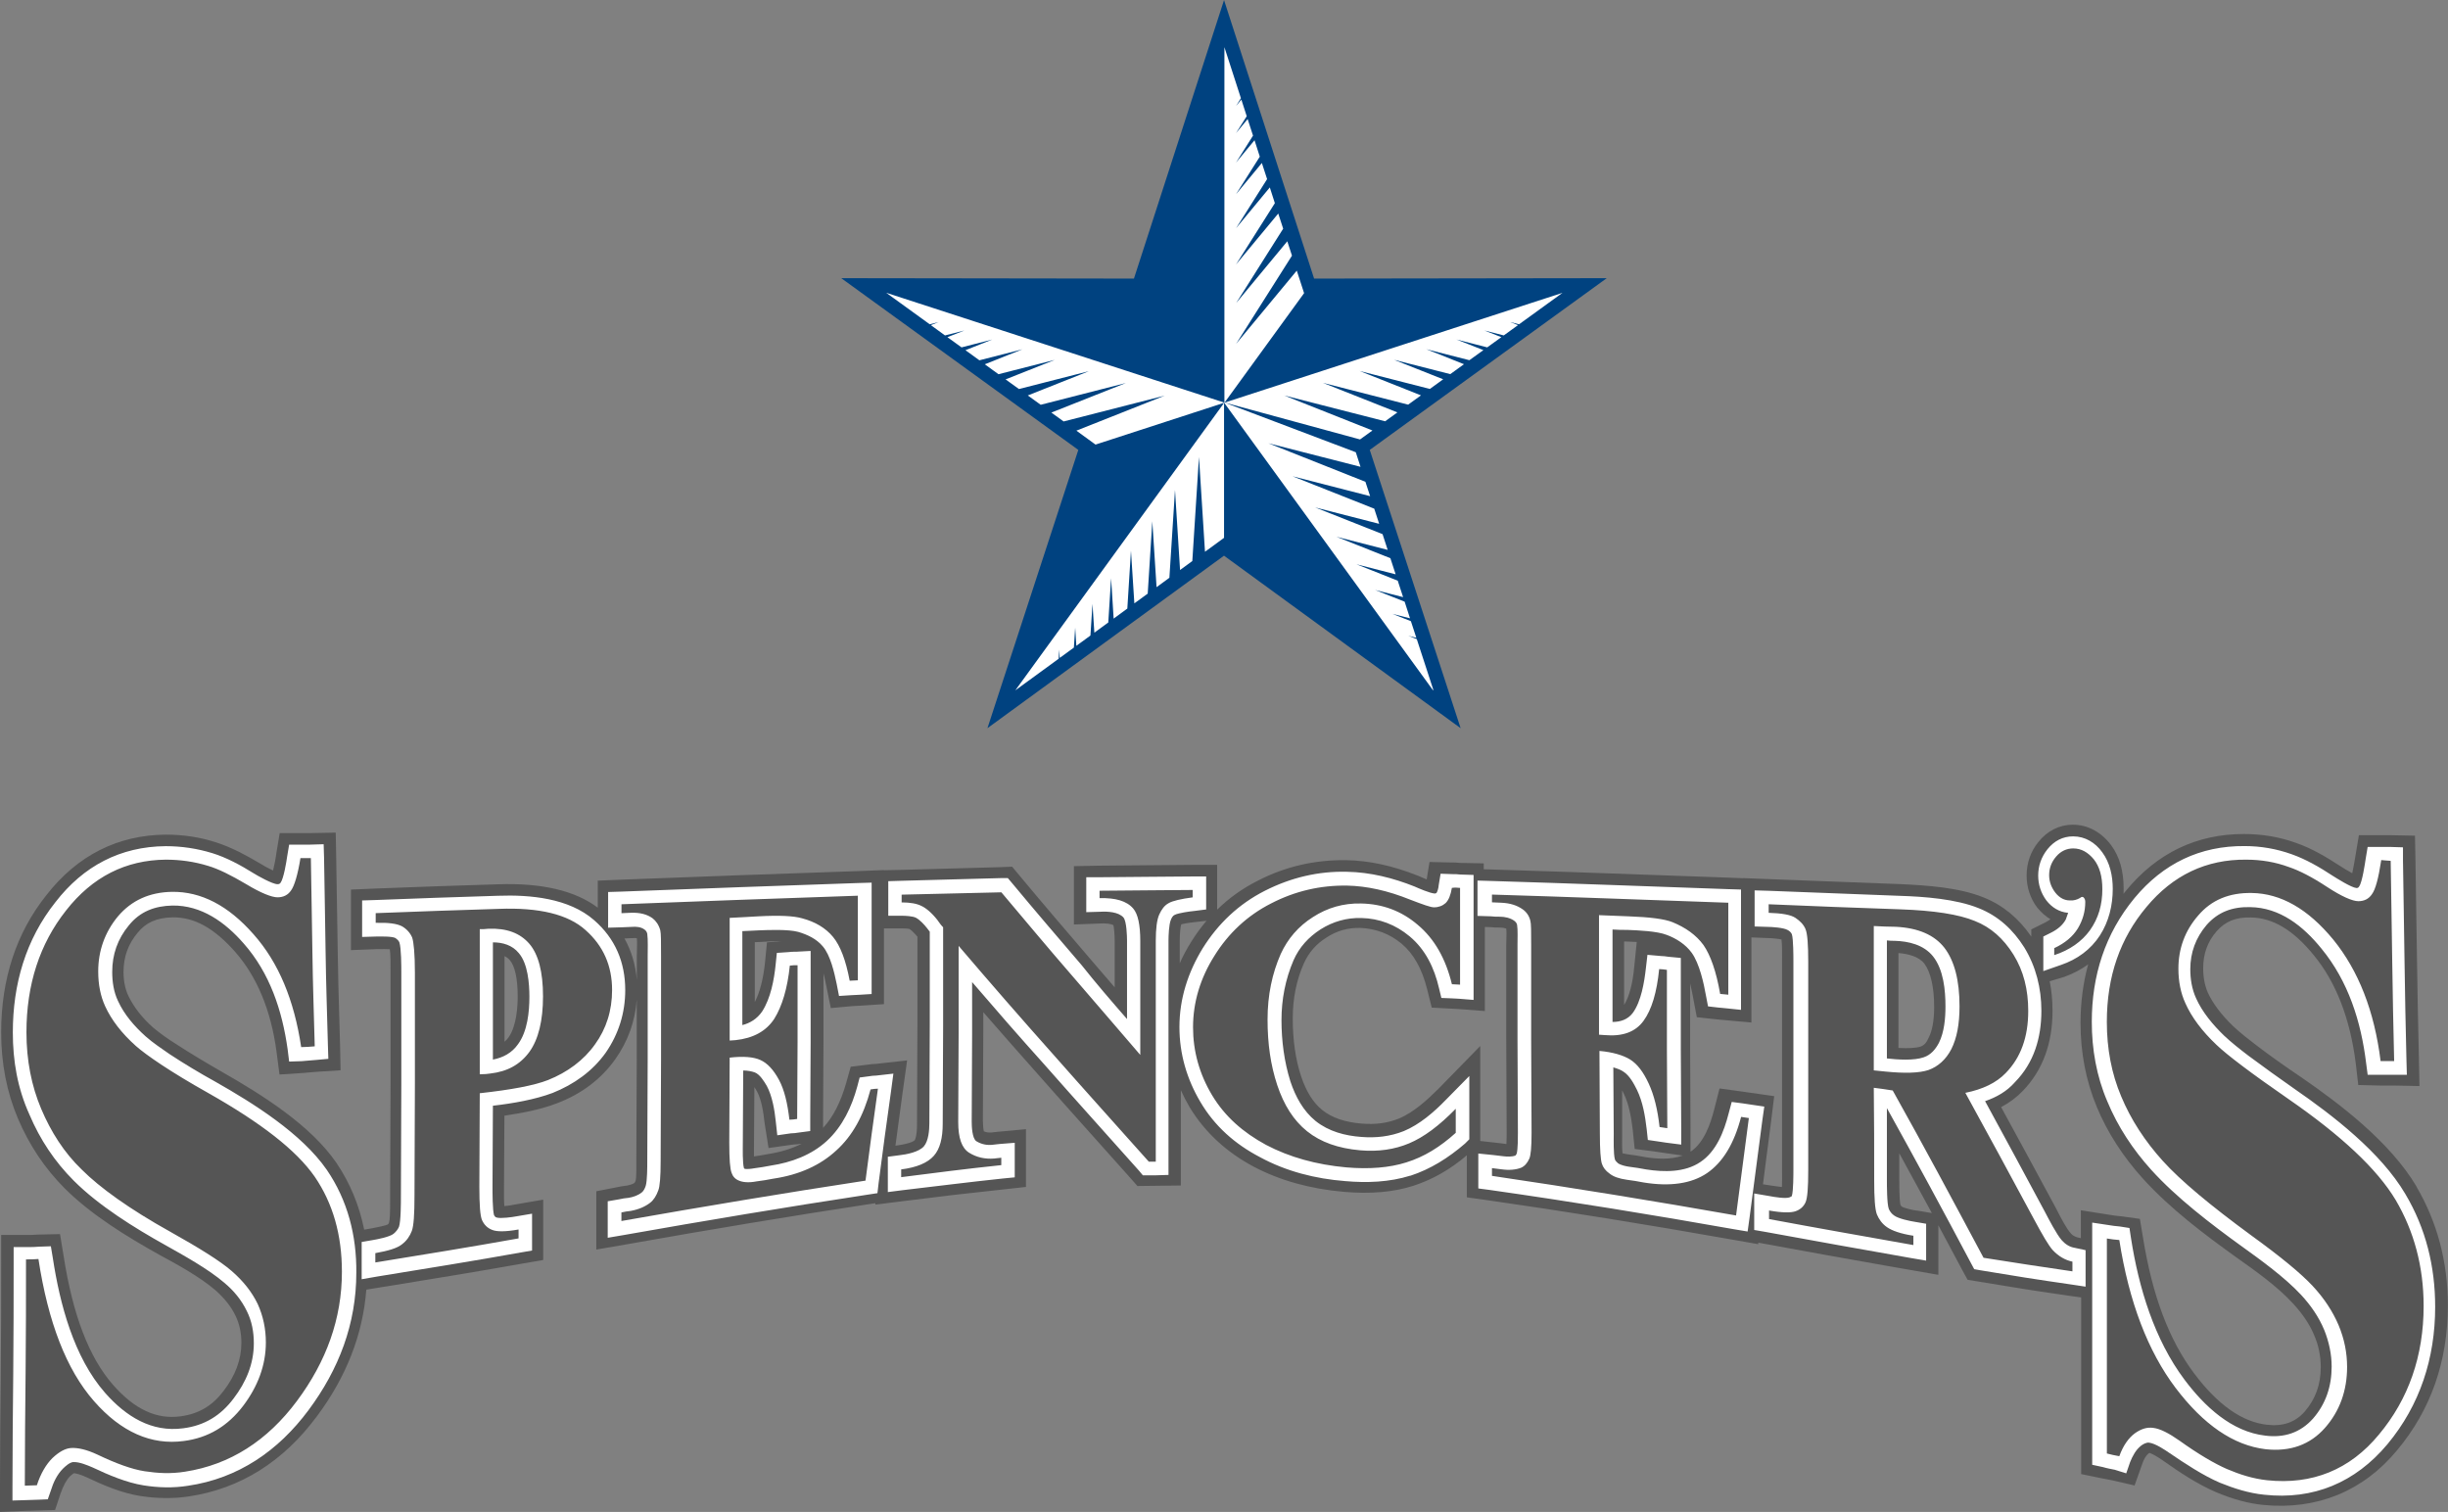
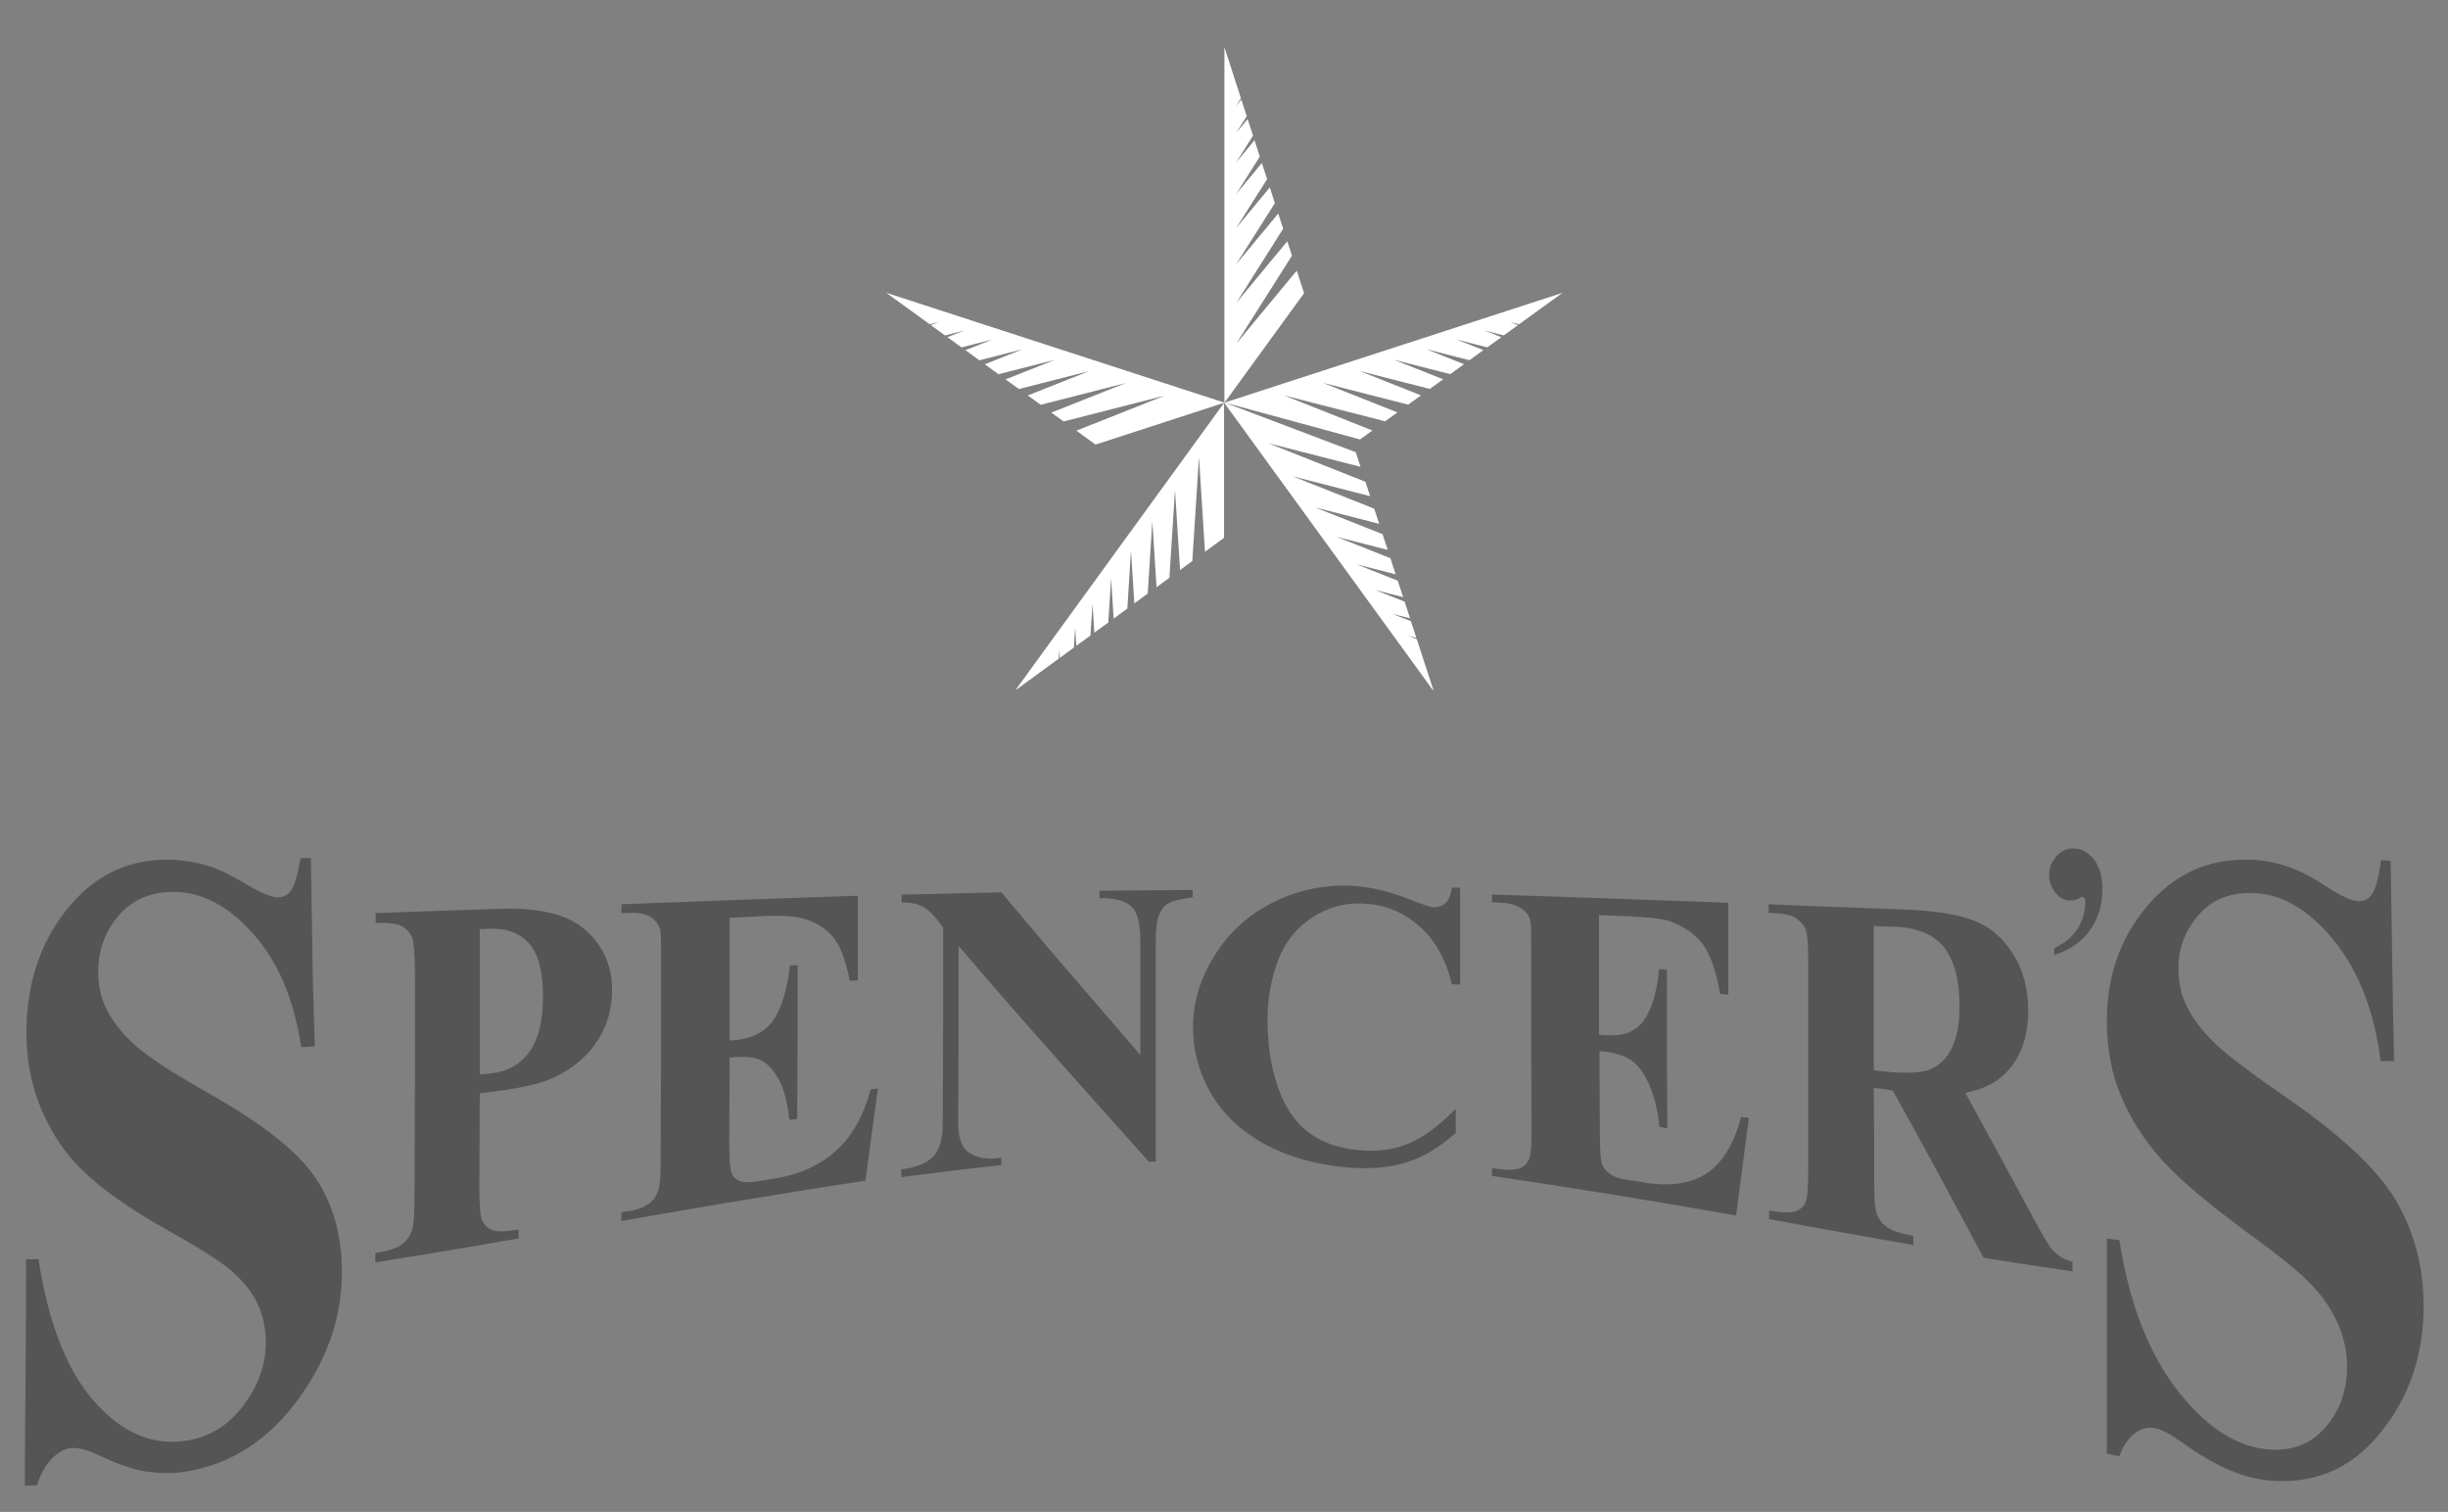
<svg xmlns="http://www.w3.org/2000/svg" id="Layer_1" width="8.42in" height="5.2in" viewBox="0 0 606.44 374.51">
  <rect x="0" y="0" width="606.44" height="374.51" fill="#808080" stroke="none" />
  <defs>
    <style>.cls-1{fill:#004280;}.cls-2,.cls-3{fill:#fff;}.cls-4{fill:#555;}.cls-3{fill-rule:evenodd;}</style>
  </defs>
-   <path class="cls-4" d="m598.65,293.92c-6.63-11.19-19.33-20.7-28.31-26.9-4.48-3.02-8.06-5.57-11.28-8.03-2.08-1.59-4.09-3.15-5.83-4.79-2.94-2.83-5.07-5.66-6.31-8.37-.74-1.73-1.13-3.79-1.13-5.97,0-3.59,1.08-6.59,3.3-9.15,2.16-2.48,4.79-3.55,8.51-3.45,5.43.07,10.51,3.11,15.54,9.28,5.53,6.68,9.04,15.72,10.45,26.84l.62,5.38,5.42.13h3.34l6.4.13-.14-7.06c-.18-7.9-.37-16.06-.47-24.14-.05-4.12-.12-8.23-.19-12.35-.07-4.15-.14-8.3-.19-12.47l-.12-6-6.03-.12h-7.86l-.98,5.87c-.15.87-.41,2.35-.67,3.55-1.09-.58-2.41-1.39-3.16-1.89-3.14-2.04-6.89-4.3-10.77-5.62-4.11-1.5-8.48-2.21-12.96-2.2-11.66,0-21.46,4.7-29.13,14-.21.26-.43.53-.64.8.02-.41.03-.83.03-1.24,0-4.42-1-7.94-3.08-10.77-2.46-3.29-5.84-5.1-9.52-5.1-3.31,0-6.34,1.53-8.52,4.28-1.91,2.34-2.92,5.21-2.92,8.32,0,2.89.92,5.69,2.63,7.93,1.01,1.24,2.09,2.19,3.27,2.88-.37.29-.79.55-1.25.79l-3.49,1.74v1.78c-3.13-4.58-7.12-7.84-11.86-9.72-6.04-2.43-13.78-2.97-20.58-3.28-5.43-.19-10.84-.41-16.24-.62-5.41-.22-10.82-.43-16.25-.62l-6.5-.25v.03l-3.89-.16c-6.51-.22-13.01-.46-19.52-.69-12.79-.46-26.02-.94-39.04-1.32l-1.77-.05v-1.46l-5.94-.12c-.74-.1-1.44-.1-2.1-.1l-5.39-.12-.7,4.32c-.82-.33-1.63-.69-2.16-.92-6.3-2.5-12.13-3.76-17.82-3.85-7.78-.11-15.11,1.6-21.81,5.06-3.76,1.88-7.15,4.29-10.12,7.2v-11.1h-6.27c-3.84.05-7.69.07-11.53.1-3.85.02-7.7.05-11.56.1l-6.12.12v14.45l6.46-.25c1.39-.11,2.84.12,3.32.4.18.66.32,2.59.32,3.93v11.49l-6.31-7.34c-5.67-6.61-11.53-13.45-17.2-20.27l-1.9-2.28-2.99.12c-4.13.1-8.25.22-12.38.34-4.14.12-8.28.24-12.42.34l-3.91.08v-.04l-6.39.25c-19.14.66-38.94,1.34-58.56,2.12l-6,.25v6.69c-5.59-4.21-13.87-6.16-24.65-5.79-9.79.28-19.7.65-29.27,1.01l-7.22.3v15l6.44-.25h.53c.53-.01,1.98-.03,2.66.03.21,1.3.19,4.19.18,5.23v28.19c0,4.61-.03,9.22-.05,13.84-.02,4.62-.05,9.23-.05,13.85v.65c.02,3.39-.07,5.38-.27,5.91l-.07.24s-.06.11-.27.28c-.45.25-2.42.64-3.16.79-.32.06-.58.12-.7.14l-1.96.34c-1.22-6.05-3.54-11.61-6.89-16.56-6.35-9.23-17.99-16.63-28.54-22.64-3.58-2.06-7.41-4.31-11.21-6.8-2.02-1.25-3.99-2.67-5.67-4.08-2.69-2.39-4.75-5.03-6.1-7.81-.79-1.66-1.21-3.7-1.21-5.92,0-3.76,1.15-6.95,3.52-9.76,2.05-2.53,4.71-3.7,8.61-3.79,5.4-.07,10.3,2.64,15.53,8.55,5.41,6.16,8.85,14.44,10.23,24.62l.75,5.76,5.8-.38,3.43-.29,5.9-.38-.12-6c-.06-2.62-.14-5.23-.22-7.84-.15-5.04-.3-10.25-.36-15.41-.05-3.9-.12-7.79-.19-11.69-.07-3.89-.14-7.78-.19-11.68l-.12-6.25-6.22.12h-7.66l-.87,5.24v.11c-.08.71-.43,2.53-.77,3.91-1.2-.55-2.74-1.4-3.42-1.85-3.14-1.85-6.87-3.9-10.76-5.13-3.87-1.26-8.04-1.9-12.38-1.9-11.94.1-21.9,5.14-29.58,14.97C4.05,231.04.29,242.5.29,255.72c0,7.69,1.4,14.87,4.15,21.33,2.8,6.6,6.69,12.41,11.56,17.28,6.67,6.67,15.52,12.03,23.31,16.4,4.49,2.43,10.08,5.45,14.14,8.93,2.28,2.07,3.83,4.04,4.87,6.21.98,1.97,1.48,4.24,1.48,6.76,0,4.1-1.48,8.1-4.42,11.92-2.77,3.67-6.13,5.66-10.59,6.27-5.97.85-11.46-1.71-16.79-7.79-5.94-6.78-9.95-17.23-12.25-31.97l-.88-5.37-5.39.12h-.11c-.89.09-1.93.09-2.84.09H.29v6.25c0,9.17,0,18.64-.1,27.96-.09,9.17-.19,18.66-.19,27.99v6.41l6.15-.25c.55,0,1.08-.02,1.61-.05.48-.02.96-.05,1.51-.05l4.37-.13,1.37-4.1c.69-1.96,1.48-3.4,2.35-4.27.18-.18.67-.56.94-.74.55.04,1.63.31,3.18,1.02,3.98,1.89,8.68,3.93,13.38,4.64,4.09.63,8.2.66,11.87.1,12.73-1.89,23.43-8.58,31.8-19.89,7.25-9.7,11.36-20.24,12.22-31.34l5.59-.9c10.86-1.77,22.1-3.59,33.09-5.56l5.14-.88v-14.95l-7.26,1.25-.15.03c-.35.1-1.38.24-2.22.31-.11-1.29-.09-3.18-.08-4.12v-.67c0-3.12.03-6.27.05-9.41.02-2.73.04-5.47.05-8.19,4.43-.66,9-1.52,13.01-3.07,6.12-2.32,11-6.02,14.51-11,3.08-4.37,4.85-9.29,5.26-14.66v14.6c0,4.17-.02,8.36-.05,12.56-.02,4.23-.05,8.48-.05,12.72v.67c.01,1.05.04,3.44-.18,4.32-.06.1-.12.21-.17.32-.03.06-.06.13-.1.19-.45.29-1.04.5-1.9.67l-.16.02c-.74.09-1.58.2-2.29.38l-5.11,1v14.44l7.27-1.25c21.46-3.82,41.16-7.08,60.24-9.99l1.62-.24v.35l7.01-.88c8.61-1.1,16.68-2.04,24.68-2.88l5.61-.62v-14.31l-6.77.63h-.1c-.25.05-.5.07-.75.09-.31.03-.61.05-.92.1-.71.05-1.34-.04-1.89-.29-.13-.54-.24-1.68-.24-2.61,0-3.65.02-7.28.05-10.9.02-3.63.05-7.26.05-10.92v-5.08c4.23,4.86,8.51,9.7,12.67,14.4,5.2,5.9,10.56,11.9,15.75,17.7,2.64,2.95,5.28,5.9,7.9,8.84l1.87,2.12,10.75-.13v-23.61c.65,1.45,1.39,2.88,2.23,4.3,3.74,6.13,9.07,11.06,15.84,14.66,6.4,3.38,13.89,5.48,22.28,6.22,6.69.58,12.35.08,17.3-1.51,4.75-1.55,9.18-4.09,13.2-7.54v10.41l5.37.75c19.3,2.77,39,5.94,60.23,9.7l6.6,1.16v-.38l1.47.27c10.3,1.91,20.82,3.78,30.99,5.58l12.15,2.12v-12.28c1.97,3.66,3.88,7.24,5.75,10.77l1.49,2.73,3,.5c7.83,1.32,15.07,2.46,22.16,3.47l2.98.41v43.76l4.93,1.01c1.05.19,2,.38,2.91.56l5.39,1.25,1.88-5.28c.4-1.21.96-2.15,1.53-2.61.05-.03.12-.07.18-.11.04-.02.08-.05.12-.07.81.28,2.23,1.09,3.56,2.06,3.73,2.64,8.17,5.61,12.87,7.65,4.24,1.78,8.08,2.82,11.76,3.18,13.3,1.29,24.77-3.41,33.16-13.58,8.32-9.95,12.55-22,12.55-35.82,0-10.75-2.62-20.66-7.8-29.48Zm-90.87-50.86l3.6-1.08c2.22-.81,4.2-1.85,5.92-3.1-1.26,4.61-1.89,9.47-1.89,14.53,0,7.4,1.36,14.41,4.05,20.84,2.63,6.3,6.47,12.26,11.42,17.72,6.85,7.56,15.42,13.94,22.92,19.34,4.84,3.42,10.33,7.29,14.29,11.62,2.4,2.61,4.16,5.25,5.22,7.86,1.09,2.53,1.61,5.12,1.61,7.89,0,4.28-1.3,7.87-3.97,10.97-2.34,2.66-5.38,3.73-9.34,3.27-6.15-.67-12.22-4.94-18.04-12.7-6.23-8.26-10.39-19.31-12.71-33.79l-.75-4.51-4.57-.63-.22-.02c-.89-.09-1.8-.18-2.68-.35l-7.15-1.13v6.91l-.79-.17c-.8-.25-1.27-.53-1.69-1-1.12-1.27-2.42-3.78-3.36-5.61l-.49-.94c-4.47-8.31-8.95-16.53-13.42-24.74,2.1-1.12,3.91-2.48,5.4-4.05,4.86-5.05,7.33-11.69,7.33-19.75,0-2.64-.23-5.07-.7-7.37Zm-105.44,5.84v-15.7c.25.01.51.02.71.02.61.02,1.46.06,2.42.11l-.62,6.11c-.37,4.18-1.26,7.52-2.5,9.46Zm-.49,32.64v-11.45c.15.27.3.57.44.87,1.28,2.65,1.82,5.93,2.17,8.75l.5,4.89,4.86.62c.33.05.64.09.95.14.32.05.63.1.98.15l5.09.73c-2.98,1.08-6.6.84-9.32.37-1.55-.31-2.99-.51-4.23-.67l-.29-.05c-.21-.04-.76-.14-1.06-.21-.12-1.14-.11-2.9-.09-4.13Zm77.3-32.16c0,3.35-.46,5.94-1.38,7.7l-.05.1c-.49,1.14-1.11,1.78-1.99,2.08-1.07.34-3.01.45-5.43.32v-23.5c2.32.18,5.03.81,6.44,2.64,1.55,2.09,2.41,5.88,2.41,10.68Zm-45.28-17.18l3.94.16c1,0,2.95.19,3.52.36.17,1.16.15,3.9.14,4.88v52.25s0,.75,0,.75c0,.88.03,2.3-.04,3.43-.61-.07-1.29-.17-1.68-.22-.28-.04-.53-.08-.66-.09l-2.35-.36c.29-2.2.57-4.4.84-6.58.39-3.05.77-6.09,1.19-9.15l.75-6.11-6.11-.87c-.34-.05-.65-.1-.97-.14-.31-.05-.62-.1-.96-.14l-5.5-.75-1.37,5.37c-.88,3.35-2.43,8.05-5.82,10.3v-5.89c0-3.27-.02-6.54-.05-9.82-.02-3.27-.05-6.53-.05-9.8v-16.17c.37,1.48.63,2.86.79,3.75l.87,4.61,4.57.49c.37.05.74.08,1.11.11.3.02.61.04.98.09l6.86.62v-21.07Zm-77.83,37.79c-2.32,2.31-5.82,5.57-9.52,7.09-2.74,1.11-5.81,1.53-9.15,1.24-4.14-.32-7.43-1.44-9.78-3.34-2.28-1.82-4.01-4.59-5.3-8.46-1.36-4.15-2.04-8.95-2.04-14.26,0-4.95.93-9.54,2.76-13.64,1.23-2.72,3.06-4.81,5.63-6.41,2.56-1.68,5.33-2.44,8.37-2.36,3.9.18,7.24,1.46,10.19,3.89,3,2.52,5.08,6.24,6.36,11.36l1.12,4.49,4.7.25c.31,0,.63.02.93.05.33.02.64.05.94.05l6.59.5v-20.83l1.43.05c.83.1,1.64.1,2.42.1.49,0,1.06.1,1.45.25.09.78.06,1.81.03,2.72-.01.45-.03.88-.03,1.26v23.17c0,3.9.02,7.77.05,11.64.02,3.87.05,7.73.05,11.62,0,.7,0,1.93-.06,2.97-.12-.02-.23-.03-.33-.05l-.1-.02c-.77-.1-1.55-.19-2.43-.29l-3.62-.4v-23.53l-10.63,10.88Zm-63.78-31.37v-5.68c0-1.59.17-3.5.36-3.93l.02-.05c.42-.12,1.34-.33,3.34-.55l2.91-.33c-1.38,1.62-2.65,3.37-3.81,5.24-1.07,1.7-2.02,3.47-2.82,5.29Zm-102.26-5.2l-.5,5.14c-.43,4.02-1.29,7.32-2.51,9.65v-14.83h.05c.41-.02.8-.05,1.2-.05h.11c1.93-.15,3.72-.21,5.22-.17l-3.57.26Zm-3.21,50.55c0-.36,0-.67,0-.94,0-2.74.02-5.45.05-8.16.02-1.86.03-3.72.04-5.59.19.27.41.63.66,1.08,1.12,2.07,1.58,5.17,1.86,7.71l.99,6.3,6.12-.86c.66,0,1.21-.09,1.8-.17l.29-.04c-2.38,1.22-5.11,2.06-8.27,2.56-1.14.24-2.37.42-3.55.59-.02-.84-.01-1.74,0-2.47Zm32.22-54h4.13c1.63,0,2.08.12,2.14.14.28.14.94.69,1.88,1.77.04.06.08.11.11.16v22.26c0,4.04-.02,8.09-.05,12.15-.02,4.06-.05,8.13-.05,12.17,0,2.61-.43,3.66-.59,3.84-.07.08-.79.77-4.3,1.27l-.45.06,1.77-13.13,1.12-7.99-7.83.87c-.67,0-1.23.09-1.82.17l-4.32.53-1.12,4c-1.38,4.82-3.26,8.49-5.73,11.15v-2.29c0-3.17.02-6.34.05-9.51.02-3.18.05-6.35.05-9.53v-16.97c.24.89.47,1.92.7,3.13l1.12,5.49,5.45-.5c.29,0,.6-.03.93-.05.3-.02.61-.05,1.02-.05l5.77-.38v-18.75Zm-92.99,26.95c-.3.42-.65.79-1.04,1.13v-21.21c.52.24.96.57,1.32,1,1.26,1.44,1.95,4.62,1.95,8.95,0,2.59-.29,7.35-2.23,10.12Zm349.05,42.97h-.11c-1.15-.12-3.35-.68-3.78-.98-.15-.11-.28-.27-.39-.45-.1-.41-.28-1.77-.28-6.18v-6.6c2.81,5.11,5.49,10.03,8.07,14.81l-3.5-.6Zm-320.37-67.42c.24,0,.48-.02.72-.04.38-.02.77-.05,1.19-.05h.2c.31-.06.69-.03.96.03.08.89.05,1.99.02,2.97-.02.51-.03.99-.03,1.42v5.96c-.3-3.75-1.33-7.2-3.06-10.29Z" />
-   <path class="cls-3" d="m512.32,226.11c-2.21-.19-4.04-1.35-5.38-3.08-1.35-1.83-2.02-3.94-2.02-6.15,0-2.4.77-4.61,2.31-6.54,1.63-2.02,3.75-3.17,6.35-3.17,2.98,0,5.48,1.54,7.21,3.94,1.92,2.6,2.6,5.86,2.6,9.04,0,4.13-.96,8.08-3.17,11.54-2.31,3.56-5.67,5.96-9.61,7.31l-4.42,1.54v-8.56l1.92-.96c1.54-.77,2.88-1.83,3.65-3.27.19-.48.38-1.06.58-1.63m-44.9,6.83v29.23c2.5.29,6.73.58,9.13-.29,1.73-.58,2.88-1.92,3.75-3.56,1.35-2.69,1.63-6.15,1.63-9.04,0-4.04-.48-9.13-3.08-12.4-2.31-2.88-6.06-3.75-9.52-3.85-.58,0-1.25,0-1.92-.1h0Zm24.32,39.8c5,9.13,9.9,18.27,14.81,27.4.96,1.83,2.88,5.58,4.23,7.11.87.96,1.92,1.63,3.17,1.83l2.69.58v9.04l-3.85-.58c-7.4-1.06-14.71-2.21-22.11-3.46l-1.63-.29-.77-1.44c-6.83-12.88-13.75-25.67-20.86-38.46v17.79c0,1.44,0,5.96.48,7.21.29.67.77,1.25,1.35,1.63,1.06.77,3.85,1.35,5.1,1.54l2.79.48v9.13l-3.94-.67c-11.92-2.12-23.94-4.23-35.86-6.44l-2.79-.48v-9.04l3.94.67c.96.19,3.85.67,4.81.29.1-.1.58-.19.58-.38.38-1.25.38-5.29.38-6.63v-51.24c0-1.44,0-5.67-.38-6.92-.19-.48-.67-.87-1.06-1.06-.96-.58-3.94-.77-5-.77l-3.17-.1v-8.94l3.46.1c10.86.38,21.63.87,32.49,1.25,6.06.19,13.94.77,19.61,3.08,4.81,1.92,8.46,5.29,11.25,9.71,2.88,4.71,4.23,10.09,4.23,15.67,0,6.73-1.83,12.88-6.54,17.69-2.02,2.31-4.61,3.75-7.4,4.71h0Zm-92.29-42.49v22.88c1.92,0,3.75-.58,5-2.21,2.12-2.88,2.88-7.69,3.27-11.15l.38-3.27,3.27.29c.67,0,1.25.1,1.92.19l3.08.29v22.78c0,6.54.1,13.07.1,19.61v3.85l-3.75-.48c-.67-.1-1.25-.19-1.92-.29l-2.6-.38-.29-2.69c-.38-3.27-.96-6.73-2.4-9.71-.77-1.54-1.83-3.56-3.36-4.52-.67-.48-1.54-.77-2.5-1.06,0,5.48.1,10.96.1,16.44,0,1.44-.1,5,.29,6.35.1.38.48.67.77.96.67.48,2.02.77,2.79.87,1.44.19,2.79.38,4.23.67,4.33.67,9.52.77,13.36-1.83,3.94-2.6,5.86-7.5,7.02-12.02l.77-2.88,2.88.38c.67.1,1.25.19,1.92.29l3.27.48-.48,3.36c-1.06,8.08-2.12,16.06-3.17,24.13l-.48,3.46-3.46-.58c-20.09-3.56-40.19-6.83-60.38-9.71l-2.88-.38v-8.65l3.75.38c.77.1,1.63.19,2.4.29.87.1,2.21.19,3.08-.19.1-.1.19-.29.29-.48.29-1.15.29-3.94.29-5.1,0-7.79-.1-15.48-.1-23.27v-23.27c0-1.35.1-3.85-.1-5-.1-.48-.38-.77-.77-1.06-.96-.67-2.31-.96-3.46-.96-.77,0-1.54,0-2.31-.1l-3.27-.1v-8.75l3.46.1c19.52.58,39.03,1.35,58.55,2.02l3.27.1v29.8l-3.65-.38c-.67-.1-1.35-.1-2.02-.19l-2.5-.29-.48-2.5c-.58-3.27-1.63-8.08-3.56-10.77-1.54-2.12-3.85-3.56-6.15-4.42-2.4-.96-7.21-1.15-9.81-1.25-1.15,0-2.4,0-3.65-.1h0Zm-50.09,60.95c-5.19,1.63-10.77,1.83-16.15,1.35-7.4-.58-14.61-2.4-21.15-5.96-6.06-3.17-11.15-7.59-14.71-13.65-3.36-5.67-5.19-11.92-5.19-18.55,0-7.02,2.12-13.56,5.77-19.52,3.85-6.15,8.94-10.96,15.38-14.23s13.27-4.9,20.38-4.71c5.77.1,11.44,1.54,16.73,3.65,1.06.48,3.75,1.63,4.9,1.73.19,0,.29,0,.48-.1.29-.29.58-1.44.58-1.92l.48-2.88,2.88.1c.67,0,1.35,0,2.02.1l3.27.1v30.96l-3.56-.29c-.67,0-1.25-.1-1.92-.1l-2.5-.1-.58-2.4c-1.15-5-3.36-9.61-7.31-12.88-3.46-2.88-7.5-4.42-11.92-4.52-3.65-.1-7.02.87-10.09,2.79-2.98,1.92-5.29,4.42-6.73,7.69-2.02,4.71-2.98,9.71-2.98,14.81s.67,10.29,2.21,15.19c1.25,3.75,3.17,7.31,6.25,9.81,3.27,2.6,7.31,3.65,11.34,3.94,3.56.29,7.11-.1,10.48-1.44,3.94-1.63,7.5-4.71,10.48-7.79l5.77-5.86v15.67l-1.06,1.06c-4.13,3.56-8.56,6.35-13.56,7.98h0Zm-70.18-38.84v-19.32c0-1.15-.1-4.81-.87-5.77-1.25-1.44-4.04-1.54-5.77-1.44l-3.46.1v-8.65h3.27c7.69-.1,15.38-.1,23.07-.19h3.36v8.17l-2.98.38c-1.06.1-3.85.48-4.81.96-.48.19-.77.77-.96,1.25-.48,1.15-.58,3.94-.58,5.1v58.07l-3.27.1h-3.08l-.96-1.15c-7.88-8.84-15.86-17.69-23.65-26.53-5.96-6.63-11.83-13.36-17.69-20.19v12.79c0,7.31-.1,14.52-.1,21.82,0,1.06.1,4.13,1.15,4.81,1.25.77,2.69,1.06,4.13.87.58-.1,1.15-.1,1.73-.19l3.65-.29v8.56l-2.98.29c-8.27.87-16.44,1.92-24.71,2.88l-3.75.48v-8.75l2.88-.38c1.73-.19,4.81-.77,6.06-2.21,1.15-1.35,1.35-4.04,1.35-5.77,0-8.08.1-16.25.1-24.32v-23.07c-.19-.29-.48-.58-.67-.87-.67-.87-1.83-2.12-2.79-2.6-.77-.38-2.5-.48-3.46-.48h-3.36v-8.56l3.27-.1c8.27-.19,16.54-.48,24.8-.67h1.54l1.06,1.25c5.67,6.83,11.44,13.56,17.21,20.29,3.65,4.61,7.4,8.94,11.25,13.36h0Zm-95.08,12.79c0,5.96-.1,11.92-.1,17.88,0,1.44-.1,5,.29,6.35,0,0,.1,0,.1.1.48.19,1.92,0,2.4-.1,1.35-.19,2.79-.38,4.13-.67,5.1-.77,10.09-2.6,13.94-6.15,3.85-3.56,6.15-8.46,7.5-13.46l.58-2.21,2.21-.29c.67-.1,1.25-.19,1.92-.19l4.23-.48-.58,4.33c-1.06,7.59-2.12,15.19-3.08,22.78l-.29,2.5-2.5.38c-20.19,3.08-40.28,6.44-60.38,10l-3.94.67v-9.04l2.79-.48c.77-.19,1.54-.29,2.4-.38,1.15-.19,2.31-.58,3.27-1.35.48-.38.77-1.06.96-1.63.38-1.25.38-4.71.38-6.06,0-8.46.1-16.92.1-25.28v-25.48c0-1.44.1-4.23-.1-5.58-.1-.48-.29-.77-.67-1.06-.87-.67-2.12-.77-3.17-.67-.77,0-1.63.1-2.4.1l-3.46.1v-8.84l3.27-.1c19.52-.77,39.03-1.44,58.55-2.12l3.46-.1v27.59l-3.08.19c-.67,0-1.35.1-2.02.1l-2.98.19-.58-2.98c-.58-2.79-1.54-7.11-3.46-9.33-1.54-1.83-3.75-2.88-6.06-3.56-2.5-.67-7.21-.48-9.81-.38-1.35.1-2.69.1-4.04.19v23.27c1.92-.48,3.65-1.54,4.9-3.36,2.12-3.27,2.98-7.88,3.36-11.73l.29-2.79,2.79-.19c.67-.1,1.35-.1,2.02-.1l3.56-.19v22.59c0,6.35-.1,12.69-.1,19.04v2.98l-2.88.38c-.67.1-1.25.19-1.92.19l-3.36.48-.38-3.46c-.29-2.79-.87-6.25-2.21-8.75-.67-1.15-1.73-2.88-2.98-3.36-.77-.29-1.83-.48-2.88-.48h0Zm-62.01-31.73v29.03c2.5-.48,4.71-1.63,6.25-3.85,2.31-3.17,2.79-7.98,2.79-11.73,0-3.27-.38-8.17-2.6-10.77-1.63-2.02-4.04-2.69-6.44-2.69Zm0,40.47c0,6.73-.1,13.36-.1,20.09,0,1.44,0,5.67.38,7.02.19.29.29.48.67.58.96.29,3.85-.1,4.81-.29l3.94-.67v9.13l-2.79.48c-11.83,2.12-23.75,4.04-35.57,5.96l-3.85.67v-9.23l2.79-.48c1.15-.19,4.13-.77,5.1-1.54.58-.48,1.06-1.06,1.35-1.73.48-1.35.48-6.06.48-7.59,0-9.23.1-18.46.1-27.69v-27.69c0-1.54,0-6.06-.48-7.5-.19-.48-.58-.77-.96-1.06-.87-.48-3.85-.38-4.81-.38l-3.46.1v-9.04l3.17-.1c10.19-.38,20.29-.77,30.48-1.06,7.98-.29,17.59.58,23.84,6.06,5.19,4.52,7.69,10.38,7.69,17.3,0,5.67-1.63,10.86-4.81,15.48-3.27,4.61-7.88,7.88-13.17,10-4.33,1.63-9.81,2.6-14.81,3.17h0Zm401.86,90.18c-.96-.19-2.02-.38-2.98-.67l-2.69-.58v-59.99l3.85.58c.96.19,2.02.29,2.98.38l2.4.38.38,2.5c1.92,12.31,5.77,25.09,13.27,35.09,4.9,6.54,11.63,12.88,20,13.84,4.61.58,8.65-.67,11.83-4.23,3.17-3.65,4.61-7.98,4.61-12.88,0-3.08-.67-6.15-1.83-9.04-1.35-3.27-3.36-6.15-5.77-8.75-4.04-4.33-9.9-8.56-14.71-12.02-7.59-5.48-16.15-12.02-22.4-18.94-4.52-5-8.27-10.67-10.86-16.92-2.69-6.25-3.85-12.98-3.85-19.71,0-11.44,3.27-21.82,10.58-30.67,7.11-8.56,16.25-12.98,27.3-12.88,3.94,0,7.88.67,11.63,2.02,3.56,1.25,7.02,3.27,10.09,5.29,1.06.67,4.71,2.98,5.96,3.08.38,0,.48-.1.67-.38.77-1.06,1.44-5.67,1.63-6.92l.48-2.88h5.48l3.27.1v3.27c.1,8.27.29,16.54.38,24.8.1,8.27.29,16.54.48,24.71l.1,3.56h-9.71l-.38-2.88c-1.25-10.29-4.42-20.29-11.06-28.36-4.52-5.58-10.29-10.19-17.69-10.29-4.33-.1-7.88,1.15-10.77,4.42-2.69,3.17-4.04,6.83-4.04,10.96,0,2.4.38,4.9,1.44,7.21,1.54,3.46,4.23,6.63,6.92,9.23,1.83,1.73,4.04,3.46,6.06,5,3.75,2.79,7.5,5.48,11.34,8.17,9.61,6.63,21.44,15.77,27.5,26.05,5.1,8.56,7.4,17.98,7.4,27.98,0,12.69-3.75,24.32-11.83,34.03-7.98,9.52-18.36,13.84-30.57,12.5-3.75-.38-7.4-1.54-10.96-2.98-4.23-1.83-8.56-4.71-12.4-7.31-1.25-.87-3.56-2.4-5.1-2.6-.67-.1-1.54.38-2.02.77-1.25.96-2.12,2.6-2.69,4.04l-.96,2.79-2.79-.87h0Zm-445.8-101.52c-1.15.1-2.31.19-3.46.29l-3.08.1-.38-3.08c-1.35-9.61-4.42-18.84-10.86-26.15-4.61-5.29-10.48-9.52-17.69-9.42-4.33.1-7.98,1.44-10.77,4.9-2.79,3.36-4.13,7.21-4.13,11.54,0,2.5.38,5,1.44,7.21,1.54,3.36,4.04,6.25,6.83,8.75,1.83,1.63,4.04,3.08,5.96,4.42,3.65,2.4,7.5,4.71,11.34,6.83,9.33,5.29,21.34,12.79,27.59,21.82,5.19,7.59,7.4,16.34,7.31,25.48,0,12.69-4.33,23.94-11.83,34.03s-17.4,16.92-29.9,18.75c-3.65.58-7.31.48-10.96-.1-4.23-.67-8.75-2.6-12.59-4.42-1.35-.58-3.36-1.44-4.9-1.35-.87.1-1.92,1.06-2.5,1.63-1.44,1.44-2.4,3.46-2.98,5.38l-.77,2.21-2.31.1c-1.06,0-2.02.1-3.08.1l-3.36.1v-3.46c0-9.33.1-18.65.19-27.98s.1-18.65.1-27.98v-3.36h3.36c.96,0,2.02,0,2.98-.1l2.88-.1.48,2.88c1.73,11.34,5.19,24.61,12.98,33.46,5.1,5.77,11.44,9.81,19.32,8.75,5.29-.67,9.33-3.17,12.5-7.4,3.08-4.04,5-8.56,5-13.65,0-2.79-.48-5.48-1.73-7.98-1.35-2.79-3.27-5.1-5.58-7.02-4.04-3.46-10-6.73-14.61-9.33-7.59-4.23-16.44-9.71-22.69-15.96-4.71-4.71-8.36-10.19-10.96-16.34-2.98-6.54-4.13-13.36-4.13-20.38,0-11.92,3.17-22.98,10.58-32.3,6.92-8.94,16.06-13.75,27.3-13.84,3.94,0,7.79.58,11.54,1.73,3.46,1.06,7.02,2.98,10.09,4.9,1.06.67,4.81,2.79,6.06,2.79.38,0,.58-.1.77-.38.77-1.06,1.44-5.19,1.63-6.54l.48-2.88h5.19l3.36-.1.1,3.36c.1,7.79.29,15.57.38,23.36.1,7.79.38,15.48.58,23.27l.1,3.17-3.17.29h0Z" />
  <path class="cls-4" d="m77.01,212.55c.1,7.79.29,15.57.38,23.36.1,7.79.38,15.57.58,23.27-1.15.1-2.31.19-3.36.19-1.73-11.63-5.58-20.96-11.83-27.98-6.25-7.11-12.98-10.58-20.19-10.48-5.58.1-10,2.12-13.36,6.06-3.27,3.94-4.9,8.56-4.9,13.65,0,3.27.58,6.15,1.73,8.65,1.54,3.36,4.04,6.63,7.59,9.81,2.5,2.21,8.46,6.35,17.88,11.63,13.07,7.4,21.82,14.13,26.44,20.77,4.52,6.63,6.73,14.42,6.73,23.55,0,11.63-3.85,22.21-11.15,32.01-7.31,9.81-16.54,15.77-27.69,17.5-3.56.58-6.83.38-10-.1s-7.11-1.92-11.73-4.13c-2.69-1.25-4.81-1.73-6.54-1.63-1.44.1-2.98.96-4.61,2.5-1.54,1.54-2.88,3.75-3.85,6.73-1.06,0-2.02.1-2.98.1,0-9.33.1-18.65.19-27.98.1-9.33.1-18.65.1-28.07.96,0,2.02,0,3.08-.1,2.4,15.67,6.92,27.4,13.75,35.19,6.73,7.69,14.23,10.96,22.21,9.9,6.15-.77,10.96-3.75,14.71-8.65,3.65-4.81,5.67-10.09,5.67-15.77,0-3.36-.67-6.54-2.02-9.52-1.44-2.98-3.56-5.67-6.44-8.17s-7.98-5.67-15.19-9.71c-10.19-5.67-17.5-10.96-21.92-15.38-4.42-4.23-7.69-9.42-10.09-15.09-2.4-5.67-3.65-12.02-3.65-18.94,0-11.83,3.27-21.92,9.81-30.19,6.54-8.36,14.81-12.5,24.71-12.59,3.56,0,7.02.48,10.48,1.54,2.6.77,5.67,2.31,9.42,4.52,3.65,2.21,6.35,3.27,7.79,3.27s2.6-.58,3.36-1.73c.77-1.06,1.63-3.75,2.31-7.98.87,0,1.73,0,2.6,0m41.82,17.59v35.96c1.15,0,2.02-.1,2.6-.19,4.23-.48,7.4-2.21,9.71-5.38,2.21-3.08,3.36-7.69,3.36-13.75s-1.15-10.38-3.36-12.98c-2.31-2.69-5.67-3.94-10.19-3.75-.77.1-1.44.1-2.12.1h0Zm0,40.67c0,7.69-.1,15.38-.1,23.07,0,4.52.19,7.31.67,8.36s1.25,1.92,2.5,2.4c1.15.48,3.36.48,6.54-.1v2.21c-11.83,2.12-23.65,4.04-35.48,5.96v-2.31c3.27-.58,5.48-1.25,6.63-2.21,1.15-.87,1.92-2.02,2.4-3.27s.67-4.13.67-8.75c0-9.23.1-18.46.1-27.69v-27.59c0-4.61-.29-7.5-.67-8.65-.48-1.15-1.35-2.12-2.5-2.79-1.25-.67-3.36-.96-6.54-.87v-2.4c10.19-.38,20.38-.77,30.48-1.06,10-.38,17.21,1.35,21.54,5.29,4.33,3.85,6.54,8.75,6.54,14.81,0,5.1-1.44,9.61-4.23,13.46-2.79,3.94-6.83,6.92-11.63,8.84-3.46,1.35-9.04,2.4-16.92,3.27,0,.1,0,0,0,0Zm61.91-43.45v30.38c.48,0,.96-.1,1.44-.1,4.42-.48,7.59-2.21,9.61-5.29,1.92-3.08,3.27-7.5,3.85-13.17.67-.1,1.25-.1,1.92-.1v19.04c0,6.35-.1,12.69-.1,19.04-.67.1-1.25.19-1.92.19-.48-4.13-1.25-7.4-2.6-9.9s-2.88-4.13-4.61-4.9-4.23-.96-7.59-.58c0,7.02-.1,14.04-.1,21.05,0,4.13.19,6.54.58,7.5.29.87.87,1.54,1.83,1.92.87.38,2.31.58,4.33.19,1.35-.19,2.79-.38,4.13-.67,6.54-.96,11.73-3.36,15.67-7.02,3.94-3.56,6.73-8.56,8.46-15.09.58-.1,1.25-.19,1.83-.19-1.06,7.59-2.12,15.19-3.08,22.78-20.19,3.08-40.28,6.44-60.47,10v-2.12c.77-.19,1.54-.29,2.31-.38,2.02-.38,3.56-1.06,4.81-2.02.87-.67,1.54-1.73,2.02-3.08.38-.96.58-3.36.58-7.21,0-8.46.1-16.92.1-25.38v-25.48c0-3.46,0-5.58-.19-6.35-.38-1.35-1.06-2.31-1.92-2.98-1.35-.96-3.08-1.44-5.38-1.35-.87,0-1.54.1-2.31.1v-2.21c19.52-.77,39.03-1.44,58.55-2.12v20.96c-.67,0-1.35.1-2.02.1-.96-5.1-2.31-8.65-4.13-10.86-1.83-2.21-4.42-3.75-7.69-4.61-2.02-.58-5.48-.77-10.86-.48-2.21.1-4.61.29-7.02.38h0Zm67.3-6.35c5.77,6.83,11.44,13.65,17.21,20.29,5.77,6.73,11.54,13.36,17.21,20v-28.26c0-3.94-.58-6.63-1.73-7.98-1.63-1.92-4.42-2.69-8.36-2.6v-1.83c7.69-.1,15.38-.1,23.07-.19v1.83c-2.88.38-5,.87-5.96,1.44-1.06.58-1.73,1.54-2.31,2.79s-.87,3.46-.87,6.54v54.7h-1.73c-7.88-8.84-15.86-17.69-23.65-26.53-7.88-8.84-15.67-17.79-23.46-26.92v21.82c0,7.21-.1,14.52-.1,21.82,0,3.94.87,6.44,2.69,7.59,1.83,1.15,3.94,1.63,6.25,1.44.58-.1,1.15-.1,1.73-.19v1.83c-8.36.87-16.54,1.92-24.8,2.98v-1.92c3.85-.48,6.54-1.63,8.08-3.36,1.54-1.73,2.21-4.42,2.21-7.98,0-8.08.1-16.25.1-24.32v-24.32c-.58-.58-.96-1.15-1.44-1.83-1.44-1.83-2.88-2.98-3.94-3.46-1.15-.58-2.79-.87-4.9-.87v-1.92c8.27-.19,16.44-.38,24.71-.58h0Zm113.64-1.06v23.94c-.67,0-1.35-.1-2.02-.1-1.54-6.35-4.33-11.25-8.46-14.71-4.04-3.46-8.75-5.19-14.04-5.29-4.42-.1-8.36,1.06-11.92,3.36-3.65,2.31-6.25,5.38-7.98,9.13-2.12,4.81-3.27,10.19-3.27,16.25s.77,11.34,2.4,16.25c1.63,4.9,4.04,8.75,7.4,11.44s7.69,4.23,13.17,4.71c4.42.38,8.46-.19,12.11-1.73,3.65-1.54,7.4-4.33,11.54-8.56v5.96c-3.94,3.56-7.88,5.96-12.21,7.31-4.23,1.35-9.23,1.73-14.9,1.25-7.4-.67-14.04-2.5-19.9-5.58-5.67-3.08-10.19-7.02-13.36-12.31s-4.71-10.96-4.71-16.82c0-6.25,1.83-12.21,5.29-17.69,3.46-5.58,8.17-10,14.04-12.98,5.96-3.08,12.21-4.52,18.84-4.42,4.9.1,10.09,1.25,15.57,3.46,3.27,1.25,5.1,1.92,5.96,1.92,1.15,0,2.12-.38,2.88-1.06.77-.77,1.25-2.02,1.54-3.75.67-.1,1.25-.1,2.02,0h0Zm34.42,6.73v29.61c.48,0,.96.1,1.44.1,4.42.38,7.59-.77,9.61-3.56s3.27-7.02,3.85-12.79c.67,0,1.25.1,1.92.19v19.61c0,6.54.1,13.07.1,19.61-.67-.1-1.25-.19-1.92-.29-.48-4.33-1.35-7.88-2.69-10.77s-2.79-4.81-4.61-5.96c-1.73-1.06-4.33-1.83-7.59-2.12,0,6.83.1,13.65.1,20.48,0,4.04.19,6.44.48,7.4s.96,1.83,1.92,2.5c.96.77,2.31,1.25,4.33,1.54,1.35.19,2.79.38,4.13.67,6.54,1.06,11.83.29,15.67-2.31,3.94-2.69,6.73-7.31,8.46-13.94.67.1,1.25.19,1.92.29-1.06,8.08-2.12,16.15-3.17,24.13-20.19-3.56-40.28-6.83-60.47-9.81v-1.92c.77.1,1.54.19,2.31.29,2.02.29,3.65.1,4.9-.38.87-.38,1.54-1.15,2.02-2.21.38-.77.58-2.88.58-6.44,0-7.79-.1-15.48-.1-23.27v-23.36c0-3.17,0-5.19-.19-5.86-.29-1.25-.96-2.21-1.92-2.88-1.35-.96-3.08-1.54-5.29-1.63-.87,0-1.54-.1-2.31-.1v-1.92c19.52.58,39.13,1.35,58.55,2.02v22.78c-.67-.1-1.35-.1-2.02-.19-.96-5.58-2.4-9.61-4.13-12.11-1.83-2.5-4.42-4.33-7.69-5.67-1.92-.77-5.48-1.25-10.86-1.44-2.5-.1-4.9-.19-7.31-.29h0Zm68.07,2.69v35.76c.96.1,1.92.19,2.88.29,4.81.48,8.36.38,10.67-.38,2.4-.87,4.33-2.6,5.67-5.19,1.35-2.69,2.02-6.15,2.02-10.58,0-6.44-1.25-11.25-3.75-14.52-2.5-3.17-6.44-4.9-12.02-5.19-1.92,0-3.65-.1-5.48-.19Zm0,40.09c.1,7.69.1,15.29.1,22.88,0,4.42.19,7.21.67,8.46.48,1.15,1.25,2.31,2.5,3.17s3.36,1.63,6.54,2.12v2.31c-11.92-2.12-23.94-4.23-35.76-6.44v-2.12c3.27.58,5.38.58,6.54.19s2.02-1.15,2.5-2.21c.48-1.06.67-3.65.67-7.98v-51.53c0-4.33-.19-7.02-.67-8.17s-1.35-2.02-2.5-2.79-3.36-1.15-6.63-1.25v-2.12c10.86.48,21.63.87,32.49,1.25,8.46.29,14.61,1.25,18.55,2.88,3.94,1.54,7.11,4.33,9.61,8.36s3.65,8.65,3.65,13.94c0,6.44-1.83,11.54-5.58,15.38-2.31,2.4-5.67,4.04-10,4.9,5.58,10.19,11.25,20.57,16.92,31.15,2.21,4.13,3.75,6.73,4.71,7.79,1.44,1.54,3.08,2.5,4.9,2.88v2.4c-7.4-1.06-14.71-2.21-22.02-3.36-7.5-14.04-14.9-27.88-22.5-41.44-1.73-.29-3.17-.48-4.71-.67h0Zm44.7-32.88v-1.73c2.69-1.25,4.61-2.88,5.86-4.9,1.25-2.12,1.83-4.23,1.83-6.54,0-.38-.1-.77-.29-.96-.1-.19-.29-.29-.48-.29s-.29.1-.58.29c-.67.38-1.54.67-2.5.58-1.25,0-2.5-.58-3.56-1.92-.96-1.25-1.54-2.69-1.54-4.33,0-1.73.58-3.27,1.73-4.61,1.15-1.35,2.6-2.02,4.23-2.02,2.02,0,3.65.96,5.1,2.69,1.44,1.83,2.12,4.23,2.12,7.4,0,3.85-.96,7.21-3.08,10.19-2.02,2.79-5,4.9-8.84,6.15h0Zm83.35-23.36c.1,8.27.29,16.54.38,24.8.1,8.27.29,16.54.48,24.8h-3.36c-1.54-12.4-5.48-22.4-11.73-30.09-6.25-7.59-12.98-11.44-20.19-11.54-5.58-.1-10,1.73-13.27,5.58-3.27,3.75-4.9,8.17-4.9,13.17,0,3.17.58,6.06,1.73,8.56,1.54,3.46,4.13,6.92,7.69,10.29,2.6,2.5,8.56,7.02,17.88,13.46,13.07,9.04,21.92,17.3,26.53,25,4.52,7.69,6.92,16.44,6.92,26.25,0,12.4-3.75,23.07-11.06,31.82-7.21,8.75-16.54,12.5-27.69,11.34-3.56-.38-6.83-1.44-10-2.79-3.08-1.35-7.02-3.65-11.73-7.02-2.6-1.83-4.81-2.98-6.54-3.17-1.44-.19-2.88.19-4.52,1.35-1.54,1.15-2.88,2.98-3.85,5.67-1.06-.19-2.02-.38-3.08-.67v-53.26c.96.19,2.02.29,3.08.38,2.4,15.38,7.11,27.59,13.94,36.63,6.92,9.13,14.32,14.23,22.3,15.19,6.15.67,11.06-1.15,14.71-5.29,3.65-4.13,5.48-9.23,5.48-15.09,0-3.46-.67-6.92-2.12-10.38-1.44-3.36-3.56-6.63-6.44-9.71-2.88-3.08-7.88-7.21-15.19-12.5-10.09-7.4-17.5-13.56-21.92-18.46-4.42-4.9-7.88-10.19-10.29-15.96-2.4-5.67-3.56-11.83-3.56-18.46,0-11.25,3.27-20.67,9.81-28.46,6.54-7.88,14.81-11.83,24.71-11.73,3.65,0,7.21.58,10.58,1.83,2.6.87,5.77,2.5,9.42,4.9s6.35,3.56,7.79,3.56,2.6-.58,3.36-1.73c.87-1.15,1.63-3.94,2.31-8.46.58.1,1.44.1,2.31.19h0Z" />
-   <path class="cls-1" d="m398.05,68.9s-69.99.1-72.51.1c-.78-2.39-22.31-68.99-22.31-68.99,0,0-21.55,66.62-22.32,68.99-2.5,0-72.51-.1-72.51-.1,0,0,56.7,41.06,58.73,42.54-.78,2.39-22.51,68.93-22.51,68.93,0,0,56.57-41.24,58.6-42.73,2.03,1.49,58.62,42.73,58.62,42.73,0,0-21.72-66.55-22.51-68.93,2.04-1.47,58.71-42.54,58.71-42.54h.02Z" />
-   <path class="cls-2" d="m354.97,170.94l-51.74-71.23v33.51h0s-1.81,1.31-4.72,3.45l-1.49-23.48-1.65,25.78c-.95.7-1.96,1.44-3.04,2.22l-1.25-19.82-1.39,21.74c-1.03.74-2.09,1.52-3.18,2.33l-1.05-16.32-1.14,17.92c-1.09.79-2.2,1.6-3.31,2.41l-.84-13.05-.9,14.34c-1.12.82-2.27,1.65-3.39,2.49l-.63-10-.7,10.96c-1.16.86-2.31,1.7-3.45,2.52l-.46-7.13-.51,7.84c-1.19.87-2.34,1.71-3.49,2.55l-.29-4.5-.32,4.94c-1.2.87-2.38,1.73-3.5,2.55l-.13-2.04-.14,2.25c-4.94,3.61-8.9,6.5-10.74,7.83l51.74-71.24-31.87,10.36h0s-1.82-1.33-4.74-3.45l21.89-8.68-25.05,6.4c-.95-.7-1.96-1.43-3.04-2.2l18.46-7.32-21.1,5.39c-1.03-.74-2.09-1.52-3.2-2.31l15.22-6.04-17.41,4.45c-1.09-.79-2.19-1.58-3.31-2.39l12.18-4.83-13.94,3.55c-1.12-.81-2.27-1.65-3.39-2.46l9.32-3.71-10.66,2.72c-1.16-.84-2.31-1.68-3.45-2.5l6.65-2.65-7.62,1.95c-1.19-.87-2.36-1.71-3.5-2.53l4.2-1.65-4.8,1.22c-1.2-.87-2.39-1.73-3.5-2.55l1.92-.76-2.2.55c-4.96-3.6-8.94-6.46-10.76-7.79h.03l83.73,27.2V11.68h0c.7,2.14,2.2,6.81,4.09,12.64l-1.2,1.92,1.31-1.58c.43,1.33.87,2.71,1.33,4.12l-2.65,4.18,2.88-3.47c.43,1.33.87,2.71,1.33,4.1l-4.21,6.67,4.58-5.53c.43,1.35.87,2.71,1.31,4.07l-5.89,9.3,6.4-7.73c.43,1.33.86,2.66,1.3,3.99l-7.68,12.15,8.35-10.09c.43,1.31.84,2.61,1.25,3.9l-9.62,15.18,10.46-12.61c.41,1.28.82,2.53,1.22,3.75l-11.64,18.41,12.66-15.29c.41,1.25.79,2.46,1.16,3.56l-13.83,21.83,15.02-18.12c1.11,3.44,1.81,5.58,1.81,5.58h0l-19.71,27.12,83.73-27.2h0c-1.82,1.33-5.8,4.2-10.76,7.79l-2.19-.55,1.92.76c-1.12.81-2.3,1.66-3.52,2.55l-4.8-1.22,4.2,1.65c-1.14.82-2.31,1.68-3.5,2.53l-7.62-1.95,6.67,2.63c-1.14.82-2.3,1.66-3.47,2.5l-10.66-2.72,9.32,3.71c-1.14.81-2.27,1.65-3.39,2.46l-13.93-3.55,12.17,4.83c-1.11.81-2.22,1.62-3.3,2.39l-17.41-4.45,15.21,6.04c-1.09.79-2.15,1.55-3.18,2.3l-21.12-5.4,18.46,7.32c-1.08.79-2.09,1.52-3.04,2.2l-25.03-6.4,21.88,8.68c-1.25.9-2.28,1.65-3.07,2.22l-33.57-9.14,32.52,12.31c.3.92.7,2.14,1.17,3.61l-22.81-5.83,24.02,9.54c.36,1.11.74,2.31,1.17,3.56l-19.23-4.93,20.25,8.03c.4,1.22.81,2.47,1.22,3.75l-15.86-4.06,16.7,6.62c.41,1.28.84,2.58,1.27,3.9l-12.69-3.25,13.36,5.31c.43,1.33.87,2.66,1.3,3.99l-9.71-2.49,10.23,4.07c.44,1.36.89,2.72,1.33,4.07l-6.94-1.77,7.32,2.9c.46,1.41.9,2.77,1.33,4.12l-4.37-1.11,4.59,1.82c.46,1.41.92,2.8,1.35,4.12l-2-.51,2.11.84c1.9,5.83,3.42,10.49,4.12,12.63h-.08v-.02Z" />
+   <path class="cls-2" d="m354.97,170.94l-51.74-71.23v33.51h0s-1.81,1.31-4.72,3.45l-1.49-23.48-1.65,25.78c-.95.7-1.96,1.44-3.04,2.22l-1.25-19.82-1.39,21.74c-1.03.74-2.09,1.52-3.18,2.33l-1.05-16.32-1.14,17.92c-1.09.79-2.2,1.6-3.31,2.41l-.84-13.05-.9,14.34c-1.12.82-2.27,1.65-3.39,2.49l-.63-10-.7,10.96c-1.16.86-2.31,1.7-3.45,2.52l-.46-7.13-.51,7.84c-1.19.87-2.34,1.71-3.49,2.55l-.29-4.5-.32,4.94c-1.2.87-2.38,1.73-3.5,2.55l-.13-2.04-.14,2.25c-4.94,3.61-8.9,6.5-10.74,7.83l51.74-71.24-31.87,10.36h0s-1.82-1.33-4.74-3.45l21.89-8.68-25.05,6.4c-.95-.7-1.96-1.43-3.04-2.2l18.46-7.32-21.1,5.39c-1.03-.74-2.09-1.52-3.2-2.31l15.22-6.04-17.41,4.45c-1.09-.79-2.19-1.58-3.31-2.39l12.18-4.83-13.94,3.55c-1.12-.81-2.27-1.65-3.39-2.46l9.32-3.71-10.66,2.72c-1.16-.84-2.31-1.68-3.45-2.5l6.65-2.65-7.62,1.95c-1.19-.87-2.36-1.71-3.5-2.53l4.2-1.65-4.8,1.22c-1.2-.87-2.39-1.73-3.5-2.55l1.92-.76-2.2.55c-4.96-3.6-8.94-6.46-10.76-7.79h.03l83.73,27.2V11.68c.7,2.14,2.2,6.81,4.09,12.64l-1.2,1.92,1.31-1.58c.43,1.33.87,2.71,1.33,4.12l-2.65,4.18,2.88-3.47c.43,1.33.87,2.71,1.33,4.1l-4.21,6.67,4.58-5.53c.43,1.35.87,2.71,1.31,4.07l-5.89,9.3,6.4-7.73c.43,1.33.86,2.66,1.3,3.99l-7.68,12.15,8.35-10.09c.43,1.31.84,2.61,1.25,3.9l-9.62,15.18,10.46-12.61c.41,1.28.82,2.53,1.22,3.75l-11.64,18.41,12.66-15.29c.41,1.25.79,2.46,1.16,3.56l-13.83,21.83,15.02-18.12c1.11,3.44,1.81,5.58,1.81,5.58h0l-19.71,27.12,83.73-27.2h0c-1.82,1.33-5.8,4.2-10.76,7.79l-2.19-.55,1.92.76c-1.12.81-2.3,1.66-3.52,2.55l-4.8-1.22,4.2,1.65c-1.14.82-2.31,1.68-3.5,2.53l-7.62-1.95,6.67,2.63c-1.14.82-2.3,1.66-3.47,2.5l-10.66-2.72,9.32,3.71c-1.14.81-2.27,1.65-3.39,2.46l-13.93-3.55,12.17,4.83c-1.11.81-2.22,1.62-3.3,2.39l-17.41-4.45,15.21,6.04c-1.09.79-2.15,1.55-3.18,2.3l-21.12-5.4,18.46,7.32c-1.08.79-2.09,1.52-3.04,2.2l-25.03-6.4,21.88,8.68c-1.25.9-2.28,1.65-3.07,2.22l-33.57-9.14,32.52,12.31c.3.92.7,2.14,1.17,3.61l-22.81-5.83,24.02,9.54c.36,1.11.74,2.31,1.17,3.56l-19.23-4.93,20.25,8.03c.4,1.22.81,2.47,1.22,3.75l-15.86-4.06,16.7,6.62c.41,1.28.84,2.58,1.27,3.9l-12.69-3.25,13.36,5.31c.43,1.33.87,2.66,1.3,3.99l-9.71-2.49,10.23,4.07c.44,1.36.89,2.72,1.33,4.07l-6.94-1.77,7.32,2.9c.46,1.41.9,2.77,1.33,4.12l-4.37-1.11,4.59,1.82c.46,1.41.92,2.8,1.35,4.12l-2-.51,2.11.84c1.9,5.83,3.42,10.49,4.12,12.63h-.08v-.02Z" />
</svg>